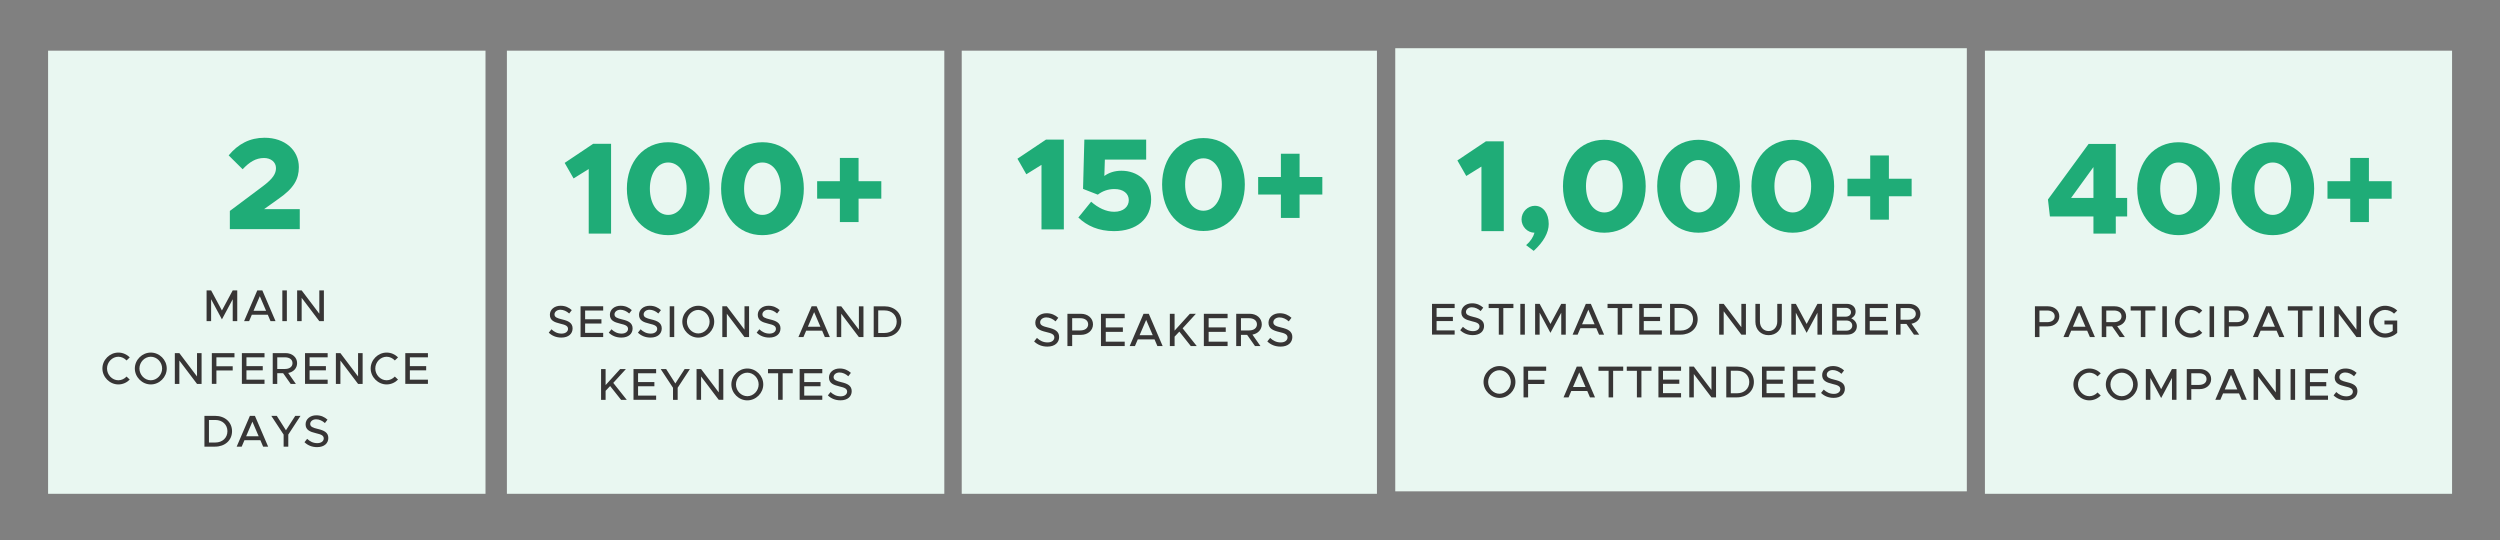
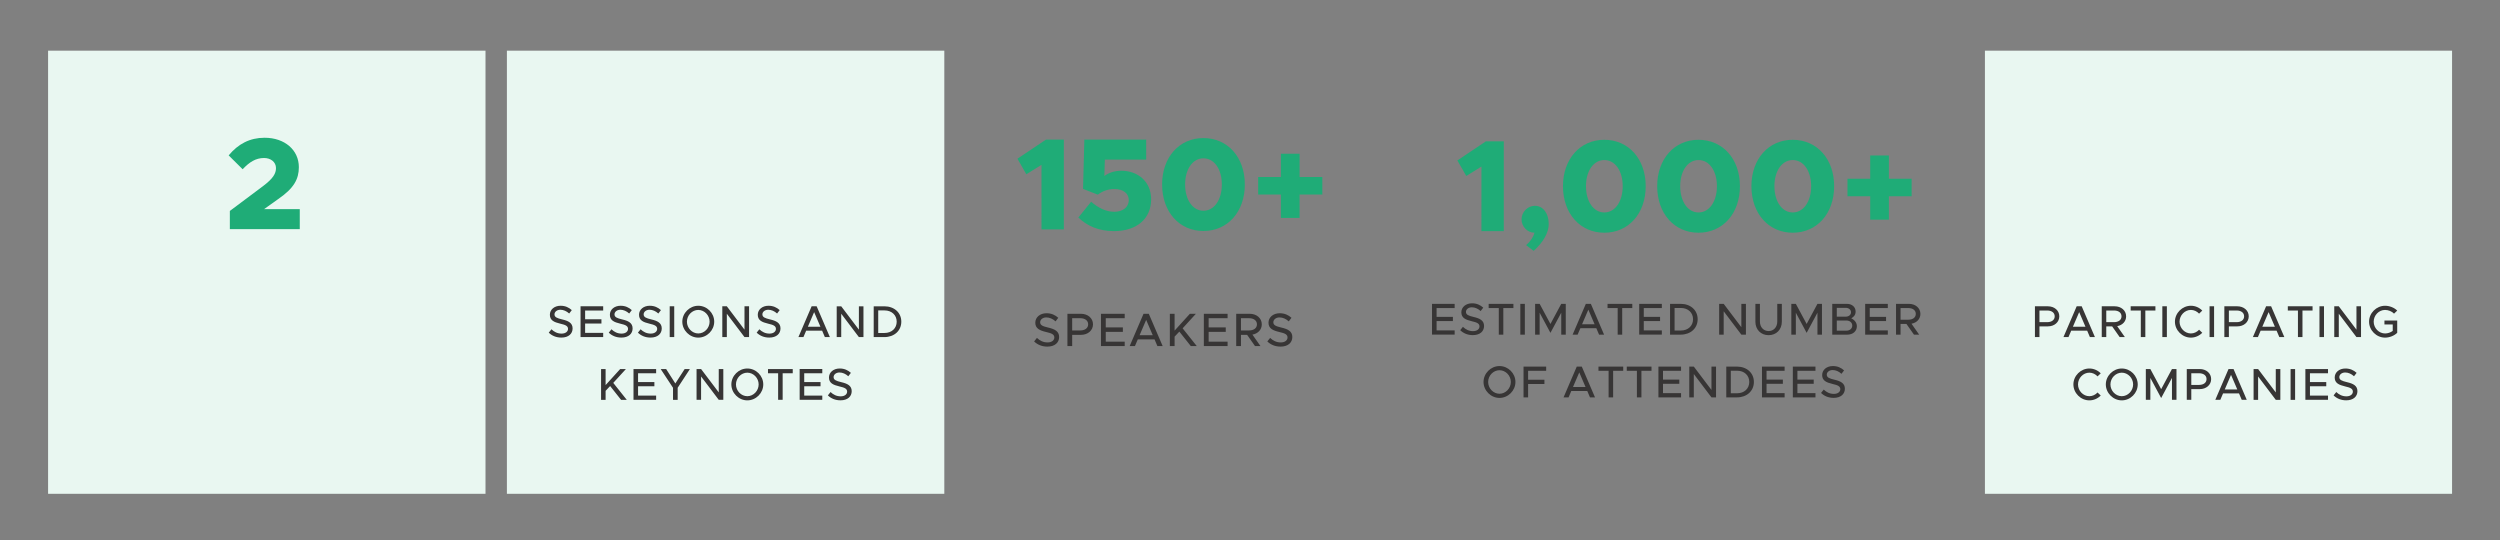
<svg xmlns="http://www.w3.org/2000/svg" role="img" viewBox="-10.68 20.82 633.36 136.86">
  <rect x="-10.68" y="20.82" width="633.36" height="136.86" fill="#808080" stroke="none" />
  <title>kubecon-jp-numbers (1).svg</title>
  <defs>
    <style>.cls-1{fill:#e9f7f1}.cls-2{fill:#373535}.cls-3{fill:#1fac77}</style>
  </defs>
  <path d="M117.739 33.656h110.818v112.261H117.739z" class="cls-1" />
  <path d="M128.344 105.095l.681-.852c.693.659 1.511 1.091 2.566 1.091 1.079 0 1.635-.568 1.635-1.193 0-.738-.647-1.022-1.953-1.317-1.59-.375-2.646-.852-2.646-2.26 0-1.306 1.136-2.282 2.714-2.282 1.192 0 2.089.432 2.839 1.102l-.659.863c-.659-.602-1.442-.954-2.237-.954-.875 0-1.488.545-1.488 1.169 0 .727.67.976 1.953 1.284 1.556.363 2.635.885 2.635 2.282 0 1.317-1 2.317-2.839 2.317-1.306 0-2.384-.455-3.202-1.249zm9.214-5.61v2.226h4.133v1.067h-4.133v2.373h4.576v1.067h-5.735v-7.801h5.735v1.067h-4.576zm5.988 5.61l.681-.852c.693.659 1.511 1.091 2.566 1.091 1.079 0 1.635-.568 1.635-1.193 0-.738-.647-1.022-1.953-1.317-1.59-.375-2.646-.852-2.646-2.26 0-1.306 1.136-2.282 2.714-2.282 1.192 0 2.089.432 2.839 1.102l-.659.863c-.659-.602-1.442-.954-2.237-.954-.875 0-1.488.545-1.488 1.169 0 .727.67.976 1.953 1.284 1.556.363 2.635.885 2.635 2.282 0 1.317-1 2.317-2.839 2.317-1.306 0-2.384-.455-3.202-1.249zm7.385 0l.681-.852c.693.659 1.511 1.091 2.566 1.091 1.079 0 1.635-.568 1.635-1.193 0-.738-.647-1.022-1.953-1.317-1.59-.375-2.646-.852-2.646-2.26 0-1.306 1.136-2.282 2.714-2.282 1.192 0 2.089.432 2.839 1.102l-.659.863c-.659-.602-1.442-.954-2.237-.954-.875 0-1.488.545-1.488 1.169 0 .727.67.976 1.953 1.284 1.556.363 2.635.885 2.635 2.282 0 1.317-1 2.317-2.839 2.317-1.306 0-2.384-.455-3.202-1.249zm8.055-6.677h1.147v7.801h-1.147v-7.801zm3.193 3.894c0-2.191 1.862-4.031 4.043-4.031 2.203 0 4.043 1.84 4.043 4.031 0 2.192-1.84 4.043-4.043 4.043-2.18 0-4.043-1.851-4.043-4.043zm6.915 0c0-1.612-1.317-2.975-2.873-2.975s-2.873 1.363-2.873 2.975c0 1.624 1.318 2.987 2.873 2.987s2.873-1.363 2.873-2.987zm3.219-3.894h1.147l4.474 5.916v-5.916h1.158v7.801h-1.158l-4.474-5.916v5.916h-1.147v-7.801zm8.703 6.677l.681-.852c.693.659 1.511 1.091 2.566 1.091 1.079 0 1.635-.568 1.635-1.193 0-.738-.647-1.022-1.953-1.317-1.59-.375-2.646-.852-2.646-2.26 0-1.306 1.136-2.282 2.714-2.282 1.192 0 2.089.432 2.839 1.102l-.659.863c-.659-.602-1.442-.954-2.237-.954-.875 0-1.488.545-1.488 1.169 0 .727.67.976 1.953 1.284 1.556.363 2.635.885 2.635 2.282 0 1.317-1 2.317-2.839 2.317-1.306 0-2.384-.455-3.202-1.249zm16.585-.5h-4.043l-.693 1.624h-1.272l3.35-7.801h1.272l3.35 7.801h-1.272l-.692-1.624zm-.432-.999l-1.59-3.703-1.589 3.703h3.179zm4.127-5.178h1.147l4.474 5.916v-5.916h1.158v7.801h-1.158l-4.474-5.916v5.916h-1.147v-7.801zm9.373 0h2.691c2.521 0 4.304 1.612 4.304 3.894s-1.783 3.907-4.304 3.907h-2.691v-7.801zm2.759 6.756c1.794 0 3.066-1.181 3.066-2.862 0-1.669-1.272-2.849-3.066-2.849h-1.613v5.711h1.613zm-71.827 9.139h1.147v4.065l3.691-4.065h1.454l-3.203 3.508 3.418 4.293h-1.442l-2.771-3.497-1.147 1.215v2.282h-1.147v-7.801zm9.373 1.067v2.226h4.133v1.067h-4.133v2.373h4.576v1.067h-5.735v-7.801h5.735v1.067h-4.576zm8.85 3.679l-3.123-4.747h1.386l2.328 3.656 2.362-3.656h1.329l-3.1 4.747v3.055h-1.181v-3.055zm5.967-4.747h1.147l4.474 5.916v-5.916h1.158v7.801h-1.158l-4.474-5.916v5.916h-1.147v-7.801zm8.816 3.894c0-2.191 1.862-4.031 4.043-4.031 2.203 0 4.043 1.84 4.043 4.031 0 2.192-1.84 4.043-4.043 4.043-2.18 0-4.043-1.851-4.043-4.043zm6.915 0c0-1.612-1.317-2.975-2.873-2.975-1.556 0-2.873 1.363-2.873 2.975 0 1.624 1.317 2.987 2.873 2.987 1.556 0 2.873-1.363 2.873-2.987zm4.934-2.827h-2.566v-1.067h6.268v1.067h-2.555v6.734h-1.147v-6.734zm6.612 0v2.226h4.133v1.067h-4.133v2.373h4.576v1.067h-5.735v-7.801h5.735v1.067h-4.576zm5.989 5.61l.681-.852c.693.659 1.511 1.091 2.566 1.091 1.079 0 1.635-.568 1.635-1.193 0-.738-.647-1.022-1.953-1.317-1.59-.375-2.646-.852-2.646-2.26 0-1.306 1.136-2.282 2.714-2.282 1.192 0 2.089.432 2.839 1.102l-.659.863c-.659-.602-1.442-.954-2.237-.954-.875 0-1.488.545-1.488 1.169 0 .727.67.976 1.953 1.284 1.556.363 2.635.885 2.635 2.282 0 1.317-1 2.317-2.839 2.317-1.306 0-2.384-.455-3.202-1.249z" class="cls-2" />
-   <path d="M138.469 63.642l-3.841 2.384-2.252-3.94 7.219-4.835h4.536v22.749h-5.663V63.642zm9.666 4.967c0-6.888 4.338-11.756 10.464-11.756 6.159 0 10.497 4.868 10.497 11.756 0 6.92-4.338 11.788-10.497 11.788-6.126 0-10.464-4.868-10.464-11.788zm15.132 0c0-3.875-1.92-6.623-4.669-6.623-2.715 0-4.636 2.748-4.636 6.623 0 3.873 1.921 6.655 4.636 6.655 2.749 0 4.669-2.782 4.669-6.655zm8.737 0c0-6.888 4.338-11.756 10.464-11.756 6.159 0 10.497 4.868 10.497 11.756 0 6.92-4.338 11.788-10.497 11.788-6.126 0-10.464-4.868-10.464-11.788zm15.132 0c0-3.875-1.92-6.623-4.669-6.623-2.715 0-4.636 2.748-4.636 6.623 0 3.873 1.921 6.655 4.636 6.655 2.749 0 4.669-2.782 4.669-6.655zm25.459 2.55h-5.761v5.927h-4.736v-5.927h-5.761V66.722h5.761v-5.895h4.736v5.895h5.761v4.437z" class="cls-3" />
  <path d="M492.188 33.656h118.345v112.261H492.188z" class="cls-1" />
  <path d="M504.857 98.417h3.282c1.634 0 2.895 1.056 2.895 2.543 0 1.488-1.26 2.544-2.895 2.544h-2.135v2.714h-1.147v-7.801zm3.111 4.02c1.124 0 1.896-.557 1.896-1.477s-.772-1.476-1.896-1.476h-1.964v2.952h1.964zm10.122 2.157h-4.043l-.692 1.624h-1.272l3.35-7.801h1.272l3.35 7.801h-1.272l-.692-1.624zm-.432-.999l-1.59-3.703-1.59 3.703h3.18zm8.044-.148l1.942 2.771h-1.317l-1.908-2.714h-1.487v2.714h-1.147v-7.801h3.282c1.634 0 2.895 1.056 2.895 2.543 0 1.295-.942 2.26-2.259 2.488zm-2.771-1.011h1.964c1.124 0 1.896-.557 1.896-1.477s-.772-1.476-1.896-1.476h-1.964v2.952zm8.748-2.952h-2.566v-1.067h6.269v1.067h-2.555v6.734h-1.147v-6.734zm5.456-1.067h1.147v7.801h-1.147v-7.801zm3.192 3.894c0-2.191 1.863-4.031 4.043-4.031 1.113 0 2.146.466 2.884 1.226l-.806.772c-.534-.567-1.272-.942-2.078-.942-1.556 0-2.873 1.363-2.873 2.975 0 1.624 1.317 2.987 2.873 2.987.807 0 1.544-.375 2.078-.942l.806.772c-.738.749-1.771 1.226-2.884 1.226-2.18 0-4.043-1.851-4.043-4.043zm8.771-3.894h1.147v7.801h-1.147v-7.801zm3.749 0h3.282c1.634 0 2.895 1.056 2.895 2.543 0 1.488-1.26 2.544-2.895 2.544h-2.135v2.714h-1.147v-7.801zm3.111 4.02c1.124 0 1.896-.557 1.896-1.477s-.772-1.476-1.896-1.476h-1.964v2.952h1.964zm10.122 2.157h-4.043l-.692 1.624h-1.272l3.35-7.801h1.272l3.35 7.801h-1.272l-.692-1.624zm-.432-.999l-1.59-3.703-1.59 3.703h3.18zm5.842-4.111h-2.566v-1.067h6.269v1.067h-2.555v6.734h-1.147v-6.734zm5.455-1.067h1.147v7.801h-1.147v-7.801zm3.749 0h1.147l4.474 5.916v-5.916h1.158v7.801h-1.158l-4.474-5.916v5.916h-1.147v-7.801zm12.712 3.599h3.237v3.112c-.75.749-1.965 1.226-3.078 1.226-2.191 0-4.054-1.851-4.054-4.043 0-2.191 1.863-4.031 4.054-4.031 1.113 0 2.328.466 3.078 1.226l-.807.772c-.534-.579-1.465-.942-2.271-.942-1.567 0-2.884 1.363-2.884 2.975 0 1.624 1.317 2.987 2.884 2.987.659 0 1.397-.239 1.942-.647v-1.635h-2.1v-1zm-78.802 16.19c0-2.191 1.863-4.031 4.043-4.031 1.113 0 2.146.466 2.884 1.226l-.806.772c-.534-.567-1.273-.942-2.078-.942-1.556 0-2.873 1.363-2.873 2.975 0 1.624 1.317 2.987 2.873 2.987.806 0 1.544-.375 2.078-.942l.806.772c-.738.749-1.771 1.226-2.884 1.226-2.18 0-4.043-1.851-4.043-4.043zm8.215 0c0-2.191 1.863-4.031 4.043-4.031 2.202 0 4.042 1.84 4.042 4.031 0 2.192-1.84 4.043-4.042 4.043-2.18 0-4.043-1.851-4.043-4.043zm6.916 0c0-1.612-1.317-2.975-2.873-2.975s-2.873 1.363-2.873 2.975c0 1.624 1.317 2.987 2.873 2.987s2.873-1.363 2.873-2.987zm3.219-3.894h1.147l2.736 5.098 2.737-5.098h1.146v7.801h-1.146v-5.553l-2.737 5.099-2.736-5.099v5.553h-1.147v-7.801zm10.373 0h3.282c1.634 0 2.895 1.056 2.895 2.543 0 1.488-1.26 2.544-2.895 2.544h-2.135v2.714h-1.147v-7.801zm3.111 4.02c1.124 0 1.896-.557 1.896-1.477s-.772-1.476-1.896-1.476h-1.964v2.952h1.964zm10.122 2.157h-4.043l-.692 1.624h-1.272l3.35-7.801h1.272l3.35 7.801h-1.272l-.692-1.624zm-.432-.999l-1.59-3.703-1.59 3.703h3.18zm4.126-5.178h1.147l4.474 5.916v-5.916h1.158v7.801h-1.158l-4.474-5.916v5.916h-1.147v-7.801zm9.373 0h1.147v7.801h-1.147v-7.801zm4.907 1.067v2.226h4.133v1.067h-4.133v2.373h4.576v1.067h-5.734v-7.801h5.734v1.067h-4.576zm5.988 5.61l.681-.852c.692.659 1.51 1.091 2.566 1.091 1.078 0 1.635-.568 1.635-1.193 0-.738-.647-1.022-1.953-1.317-1.59-.375-2.646-.852-2.646-2.26 0-1.306 1.135-2.282 2.714-2.282 1.193 0 2.089.432 2.839 1.102l-.659.863c-.659-.602-1.442-.954-2.237-.954-.874 0-1.488.545-1.488 1.169 0 .727.67.976 1.953 1.284 1.556.363 2.635.885 2.635 2.282 0 1.317-1 2.317-2.839 2.317-1.306 0-2.384-.455-3.202-1.249z" class="cls-2" />
-   <path d="M519.681 75.662h-11.027l-.497-4.304 10.299-14.073h6.887v13.676h2.881v4.701h-2.881v4.338h-5.662v-4.338zm0-4.701v-7.815l-5.662 7.815h5.662zm11.088-2.351c0-6.888 4.338-11.756 10.464-11.756 6.159 0 10.496 4.868 10.496 11.756 0 6.92-4.337 11.788-10.496 11.788-6.126 0-10.464-4.868-10.464-11.788zm15.133 0c0-3.875-1.921-6.623-4.669-6.623-2.715 0-4.636 2.748-4.636 6.623 0 3.873 1.921 6.655 4.636 6.655 2.748 0 4.669-2.782 4.669-6.655zm8.738 0c0-6.888 4.338-11.756 10.464-11.756 6.159 0 10.496 4.868 10.496 11.756 0 6.92-4.337 11.788-10.496 11.788-6.126 0-10.464-4.868-10.464-11.788zm15.133 0c0-3.875-1.921-6.623-4.669-6.623-2.715 0-4.636 2.748-4.636 6.623 0 3.873 1.921 6.655 4.636 6.655 2.748 0 4.669-2.782 4.669-6.655zm25.458 2.55h-5.762v5.927h-4.734v-5.927h-5.762V66.722h5.762v-5.895h4.734v5.895h5.762v4.437z" class="cls-3" />
-   <path d="M232.968 33.656H338.16v112.261H232.968z" class="cls-1" />
  <path d="M253.175 62.586l-3.841 2.384-2.252-3.94 7.219-4.835h4.536V78.944h-5.663V62.586zm9.335 13.344l3.245-4.007c1.722 1.523 3.775 2.55 5.828 2.55 2.384 0 3.709-1.325 3.709-2.947 0-1.689-1.391-2.815-3.643-2.815-1.623 0-3.046.53-4.205 1.425l-3.742-1.458.331-12.483h15.662v5.066h-10.464l-.133 4.14c1.093-.794 2.516-1.325 4.338-1.325 3.974 0 7.517 2.583 7.517 7.252 0 4.934-3.675 8.046-9.404 8.046-3.907 0-6.821-1.325-9.04-3.444zm21.221-8.377c0-6.888 4.338-11.756 10.464-11.756 6.159 0 10.496 4.868 10.496 11.756 0 6.92-4.338 11.788-10.496 11.788-6.126 0-10.464-4.868-10.464-11.788zm15.133 0c0-3.875-1.92-6.623-4.668-6.623-2.716 0-4.636 2.748-4.636 6.623 0 3.873 1.921 6.655 4.636 6.655 2.748 0 4.668-2.782 4.668-6.655zm25.46 2.55h-5.761v5.927h-4.736v-5.927h-5.762v-4.437h5.762v-5.895h4.736v5.895h5.761v4.437z" class="cls-3" />
  <path d="M251.308 107.32l.715-.893c.727.691 1.584 1.144 2.692 1.144 1.132 0 1.715-.596 1.715-1.25 0-.774-.679-1.072-2.049-1.382-1.668-.393-2.775-.893-2.775-2.37 0-1.369 1.191-2.393 2.847-2.393 1.25 0 2.191.453 2.977 1.155l-.691.905c-.691-.631-1.513-1.001-2.346-1.001-.918 0-1.561.571-1.561 1.227 0 .762.703 1.024 2.049 1.346 1.632.381 2.763.929 2.763 2.393 0 1.381-1.049 2.43-2.978 2.43-1.37 0-2.501-.476-3.359-1.31zm8.438-7.003h3.442c1.715 0 3.037 1.108 3.037 2.668s-1.322 2.667-3.037 2.667h-2.239v2.847h-1.203v-8.183zm3.263 4.216c1.179 0 1.989-.584 1.989-1.548 0-.965-.81-1.548-1.989-1.548h-2.06v3.096h2.06zm6.449-3.096v2.333h4.335v1.12h-4.335v2.49h4.8v1.12h-6.015v-8.183h6.015v1.121h-4.8zm12.356 5.359h-4.24l-.727 1.703h-1.334l3.513-8.183h1.334l3.513 8.183h-1.334l-.726-1.703zm-.453-1.049l-1.668-3.882-1.667 3.882h3.335zm4.33-5.431h1.203v4.264l3.871-4.264h1.525l-3.359 3.68 3.585 4.503h-1.512l-2.906-3.668-1.203 1.274v2.394h-1.203v-8.183zm9.832 1.121v2.333h4.335v1.12h-4.335v2.49h4.8v1.12h-6.015v-8.183h6.015v1.121h-4.8zm11.094 4.156l2.037 2.906h-1.382l-2.001-2.847h-1.561v2.847h-1.203v-8.183h3.442c1.715 0 3.038 1.108 3.038 2.668 0 1.358-.989 2.37-2.371 2.609zm-2.906-1.061h2.06c1.179 0 1.989-.584 1.989-1.548 0-.965-.81-1.548-1.989-1.548h-2.06v3.096zm6.676 2.787l.715-.893c.727.691 1.584 1.144 2.692 1.144 1.132 0 1.715-.596 1.715-1.25 0-.774-.679-1.072-2.049-1.382-1.668-.393-2.775-.893-2.775-2.37 0-1.369 1.192-2.393 2.847-2.393 1.25 0 2.191.453 2.977 1.155l-.69.905c-.691-.631-1.513-1.001-2.347-1.001-.918 0-1.56.571-1.56 1.227 0 .762.702 1.024 2.048 1.346 1.632.381 2.764.929 2.764 2.393 0 1.381-1.049 2.43-2.978 2.43-1.37 0-2.501-.476-3.359-1.31z" class="cls-2" />
  <path d="M1.503 33.656h110.816v112.261H1.503z" class="cls-1" />
  <path d="M47.551 74.261l8.41-6.292c2.55-1.921 3.278-3.179 3.278-4.569 0-1.557-1.358-2.55-3.013-2.55-2.119 0-3.709 1.026-5.431 2.848L47.252 60.188c2.418-2.914 5.365-4.47 9.106-4.47 5.099 0 8.676 3.113 8.676 7.451 0 3.014-1.259 5.365-5.232 8.08l-3.576 2.55h9.039v5.066H47.551v-4.602z" class="cls-3" />
-   <path d="M41.657 94.383h1.147l2.737 5.098 2.737-5.098h1.147v7.801h-1.147v-5.553l-2.737 5.099-2.737-5.099v5.553h-1.147v-7.801zm15.506 6.177H53.12l-.693 1.624h-1.272l3.35-7.801h1.272l3.35 7.801h-1.272l-.692-1.624zm-.432-.999l-1.59-3.703-1.589 3.703h3.179zm4.115-5.178h1.147v7.801H60.847v-7.801zm3.75 0h1.147l4.474 5.916v-5.916h1.158v7.801h-1.158l-4.474-5.916v5.916H64.597v-7.801zm-49.332 19.789c0-2.191 1.862-4.031 4.043-4.031 1.113 0 2.146.466 2.884 1.226l-.807.772c-.534-.567-1.272-.942-2.078-.942-1.556 0-2.873 1.363-2.873 2.975 0 1.624 1.317 2.987 2.873 2.987.806 0 1.544-.375 2.078-.942l.807.771c-.738.75-1.771 1.227-2.884 1.227-2.18 0-4.043-1.851-4.043-4.043zm8.214 0c0-2.191 1.862-4.031 4.043-4.031 2.203 0 4.043 1.84 4.043 4.031 0 2.192-1.84 4.043-4.043 4.043-2.18 0-4.043-1.851-4.043-4.043zm6.915 0c0-1.612-1.317-2.975-2.873-2.975s-2.873 1.363-2.873 2.975c0 1.624 1.318 2.987 2.873 2.987s2.873-1.363 2.873-2.987zm3.219-3.894h1.147l4.474 5.916v-5.916h1.158v7.801h-1.158l-4.474-5.916v5.916h-1.147v-7.801zm10.532 1.067v2.271h4.133v1.067H44.144v3.395h-1.158v-7.801h5.735v1.067H44.144zm7.613 0v2.226h4.133v1.067h-4.133v2.373h4.576v1.067h-5.735v-7.801h5.735v1.067h-4.576zm10.576 3.963l1.942 2.771h-1.318l-1.907-2.714h-1.488v2.714h-1.147v-7.801h3.281c1.635 0 2.896 1.056 2.896 2.543 0 1.295-.943 2.26-2.26 2.488zm-2.771-1.011h1.964c1.125 0 1.897-.557 1.897-1.477 0-.919-.772-1.476-1.897-1.476h-1.964v2.952zm8.192-2.952v2.226h4.133v1.067H67.754v2.373h4.576v1.067h-5.735v-7.801h5.735v1.067H67.754zm6.658-1.067h1.147l4.474 5.916v-5.916h1.158v7.801h-1.158l-4.474-5.916v5.916h-1.147v-7.801zm8.817 3.894c0-2.191 1.862-4.031 4.043-4.031 1.113 0 2.146.466 2.884 1.226l-.807.772c-.534-.567-1.272-.942-2.078-.942-1.556 0-2.873 1.363-2.873 2.975 0 1.624 1.317 2.987 2.873 2.987.806 0 1.544-.375 2.078-.942l.807.771c-.738.75-1.771 1.227-2.884 1.227-2.18 0-4.043-1.851-4.043-4.043zm9.929-2.827v2.226h4.133v1.067h-4.133v2.373h4.576v1.067h-5.735v-7.801h5.735v1.067h-4.576zm-52.046 14.828h2.691c2.521 0 4.304 1.612 4.304 3.894s-1.783 3.907-4.304 3.907h-2.691v-7.801zm2.759 6.756c1.794 0 3.066-1.181 3.066-2.862 0-1.669-1.272-2.849-3.066-2.849h-1.613v5.711h1.613zm11.417-.579h-4.043l-.693 1.624h-1.272l3.35-7.801h1.272l3.35 7.801H55.981l-.692-1.624zm-.432-.999l-1.59-3.703-1.589 3.703h3.179zm6.318-.432l-3.123-4.747h1.386l2.328 3.656 2.362-3.656h1.329l-3.1 4.747v3.055h-1.181v-3.055zm5.285 1.931l.681-.852c.693.659 1.511 1.091 2.566 1.091 1.079 0 1.635-.568 1.635-1.193 0-.738-.647-1.022-1.953-1.317-1.59-.375-2.646-.852-2.646-2.26 0-1.306 1.136-2.282 2.714-2.282 1.192 0 2.089.432 2.839 1.102l-.659.863c-.659-.602-1.442-.954-2.237-.954-.875 0-1.488.545-1.488 1.169 0 .727.67.976 1.953 1.284 1.556.363 2.635.885 2.635 2.282 0 1.317-1 2.317-2.839 2.317-1.306 0-2.384-.455-3.202-1.249z" class="cls-2" />
-   <path d="M342.8 33.035h144.804v112.262H342.8z" class="cls-1" />
  <path d="M353.27 98.864v2.226h4.133v1.067h-4.133v2.373h4.576v1.067h-5.734v-7.801h5.734v1.067h-4.576zm5.988 5.61l.681-.852c.692.659 1.51 1.091 2.566 1.091 1.078 0 1.635-.568 1.635-1.193 0-.738-.647-1.022-1.953-1.317-1.59-.375-2.646-.852-2.646-2.26 0-1.306 1.135-2.282 2.714-2.282 1.193 0 2.089.432 2.839 1.102l-.659.863c-.659-.602-1.442-.954-2.237-.954-.874 0-1.488.545-1.488 1.169 0 .727.67.976 1.953 1.284 1.556.363 2.635.885 2.635 2.282 0 1.317-1 2.317-2.839 2.317-1.306 0-2.384-.455-3.202-1.249zm9.77-5.61h-2.566v-1.067h6.269v1.067h-2.555v6.734h-1.147v-6.734zm5.455-1.067h1.147v7.801h-1.147v-7.801zm3.749 0h1.147l2.736 5.098 2.737-5.098h1.146v7.801h-1.146v-5.553l-2.737 5.099-2.736-5.099v5.553h-1.147v-7.801zm15.506 6.177h-4.043l-.692 1.624h-1.272l3.35-7.801h1.272l3.35 7.801h-1.272l-.692-1.624zm-.432-.999l-1.59-3.703-1.59 3.703h3.18zm5.842-4.111h-2.566v-1.067h6.269v1.067h-2.555v6.734h-1.147v-6.734zm6.613 0v2.226h4.133v1.067h-4.133v2.373h4.576v1.067h-5.734v-7.801h5.734v1.067h-4.576zm6.658-1.067h2.691c2.521 0 4.304 1.612 4.304 3.894s-1.783 3.907-4.304 3.907h-2.691v-7.801zm2.759 6.756c1.794 0 3.066-1.181 3.066-2.862 0-1.669-1.272-2.849-3.066-2.849h-1.612v5.711h1.612zm9.682-6.756h1.147l4.474 5.916v-5.916h1.158v7.801h-1.158l-4.474-5.916v5.916h-1.147v-7.801zm9.18 4.519v-4.519h1.147v4.497c0 1.397.908 2.396 2.202 2.396 1.284 0 2.191-.999 2.191-2.396v-4.497h1.158v4.519c0 1.999-1.397 3.418-3.35 3.418-1.964 0-3.35-1.419-3.35-3.418zm9.1-4.519h1.147l2.736 5.098 2.737-5.098h1.146v7.801h-1.146v-5.553l-2.737 5.099-2.736-5.099v5.553h-1.147v-7.801zm10.373 0h3.701c1.306 0 2.215.807 2.215 1.942 0 .818-.397 1.328-1.102 1.726.898.443 1.42 1.146 1.42 2.009 0 1.249-1 2.124-2.397 2.124h-3.838v-7.801zm3.406 3.248c.783 0 1.34-.466 1.34-1.113s-.557-1.124-1.34-1.124h-2.259v2.237h2.259zm.182 3.543c.863 0 1.476-.534 1.476-1.283 0-.75-.612-1.284-1.476-1.284h-2.441v2.566h2.441zm5.909-5.723v2.226h4.133v1.067h-4.133v2.373h4.576v1.067h-5.734v-7.801h5.734v1.067h-4.576zm10.576 3.963l1.942 2.771h-1.317l-1.908-2.714h-1.487v2.714h-1.147v-7.801h3.282c1.634 0 2.895 1.056 2.895 2.543 0 1.295-.942 2.26-2.259 2.488zm-2.771-1.011h1.964c1.124 0 1.896-.557 1.896-1.477 0-.919-.772-1.476-1.896-1.476h-1.964v2.952zm-105.652 15.77c0-2.191 1.863-4.031 4.043-4.031 2.202 0 4.042 1.84 4.042 4.031 0 2.192-1.84 4.043-4.042 4.043-2.18 0-4.043-1.851-4.043-4.043zm6.916 0c0-1.612-1.317-2.975-2.873-2.975s-2.873 1.363-2.873 2.975c0 1.624 1.317 2.987 2.873 2.987s2.873-1.363 2.873-2.987zm4.377-2.827v2.271h4.133v1.067h-4.133v3.395h-1.158v-7.801h5.734v1.067h-4.576zm14.984 5.109h-4.043l-.692 1.624h-1.272l3.35-7.801h1.272l3.35 7.801h-1.272l-.692-1.624zm-.432-.999l-1.59-3.703-1.59 3.703h3.18zm5.841-4.111h-2.566v-1.067h6.269v1.067h-2.555v6.734h-1.147v-6.734zm7.169 0h-2.566v-1.067h6.269v1.067h-2.555v6.734h-1.147v-6.734zm6.614 0v2.226h4.133v1.067h-4.133v2.373h4.576v1.067h-5.734v-7.801h5.734v1.067h-4.576zm6.658-1.067h1.147l4.474 5.916v-5.916h1.158v7.801h-1.158l-4.474-5.916v5.916h-1.147v-7.801zm9.373 0h2.691c2.521 0 4.304 1.612 4.304 3.894s-1.783 3.907-4.304 3.907h-2.691v-7.801zm2.759 6.756c1.794 0 3.066-1.181 3.066-2.862 0-1.669-1.272-2.849-3.066-2.849h-1.612v5.711h1.612zm7.443-5.689v2.226h4.133v1.067h-4.133v2.373h4.576v1.067h-5.734v-7.801h5.734v1.067h-4.576zm7.817 0v2.226h4.133v1.067h-4.133v2.373h4.576v1.067h-5.734v-7.801h5.734v1.067h-4.576zm5.988 5.61l.681-.852c.692.659 1.51 1.091 2.566 1.091 1.078 0 1.635-.568 1.635-1.193 0-.738-.647-1.022-1.953-1.317-1.59-.375-2.646-.852-2.646-2.26 0-1.306 1.135-2.282 2.714-2.282 1.193 0 2.089.432 2.839 1.102l-.659.863c-.659-.602-1.442-.954-2.237-.954-.874 0-1.488.545-1.488 1.169 0 .727.67.976 1.953 1.284 1.556.363 2.635.885 2.635 2.282 0 1.317-1 2.317-2.839 2.317-1.306 0-2.384-.455-3.202-1.249z" class="cls-2" />
  <path d="M364.631 63.022l-3.841 2.384-2.252-3.94 7.219-4.835h4.537v22.749h-5.662V63.022zm11.321 19.901c1.093-.926 1.822-2.053 2.119-3.146-1.787 0-3.278-1.557-3.278-3.377 0-1.887 1.556-3.444 3.377-3.444 2.086 0 3.509 1.921 3.509 4.603 0 2.185-1.324 4.569-3.808 6.82l-1.921-1.457zm9.336-14.933c0-6.888 4.338-11.756 10.464-11.756 6.159 0 10.496 4.868 10.496 11.756 0 6.92-4.337 11.788-10.496 11.788-6.126 0-10.464-4.868-10.464-11.788zm15.133 0c0-3.875-1.921-6.623-4.669-6.623-2.715 0-4.636 2.748-4.636 6.623 0 3.873 1.921 6.655 4.636 6.655 2.748 0 4.669-2.782 4.669-6.655zm8.737 0c0-6.888 4.338-11.756 10.464-11.756 6.159 0 10.496 4.868 10.496 11.756 0 6.92-4.337 11.788-10.496 11.788-6.126 0-10.464-4.868-10.464-11.788zm15.133 0c0-3.875-1.921-6.623-4.669-6.623-2.715 0-4.636 2.748-4.636 6.623 0 3.873 1.921 6.655 4.636 6.655 2.748 0 4.669-2.782 4.669-6.655zm8.737 0c0-6.888 4.338-11.756 10.464-11.756 6.159 0 10.496 4.868 10.496 11.756 0 6.92-4.337 11.788-10.496 11.788-6.126 0-10.464-4.868-10.464-11.788zm15.133 0c0-3.875-1.921-6.623-4.669-6.623-2.715 0-4.636 2.748-4.636 6.623 0 3.873 1.921 6.655 4.636 6.655 2.748 0 4.669-2.782 4.669-6.655zm25.458 2.55h-5.762v5.927h-4.734v-5.927h-5.762v-4.437h5.762v-5.895h4.734v5.895h5.762v4.437z" class="cls-3" />
</svg>